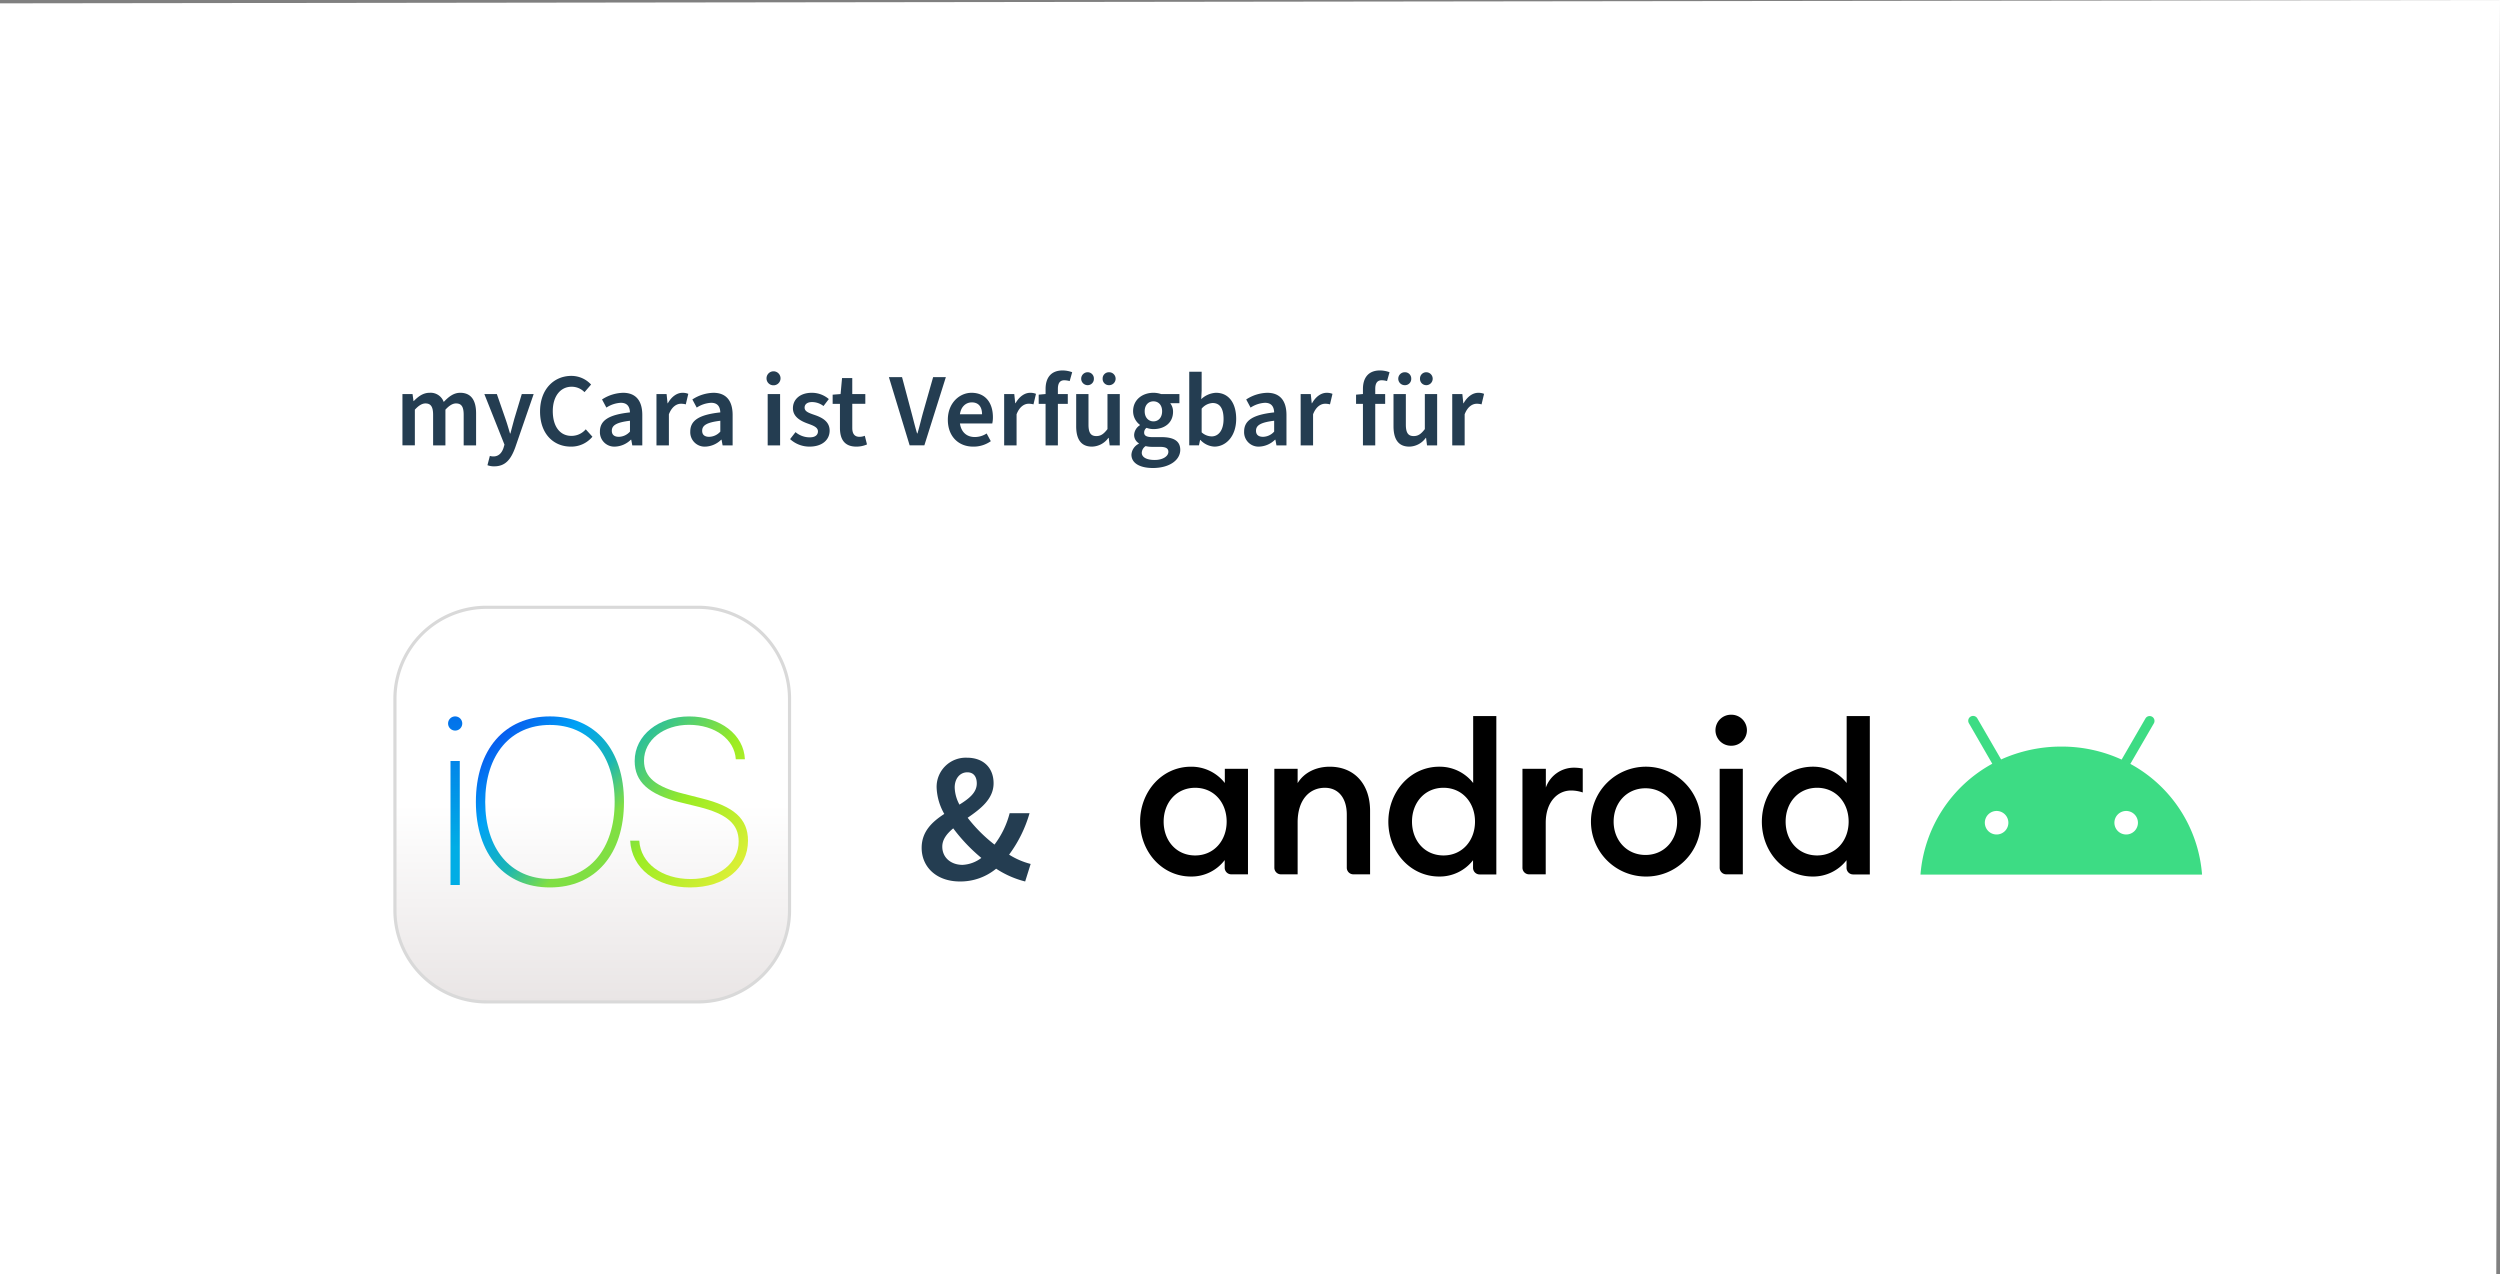
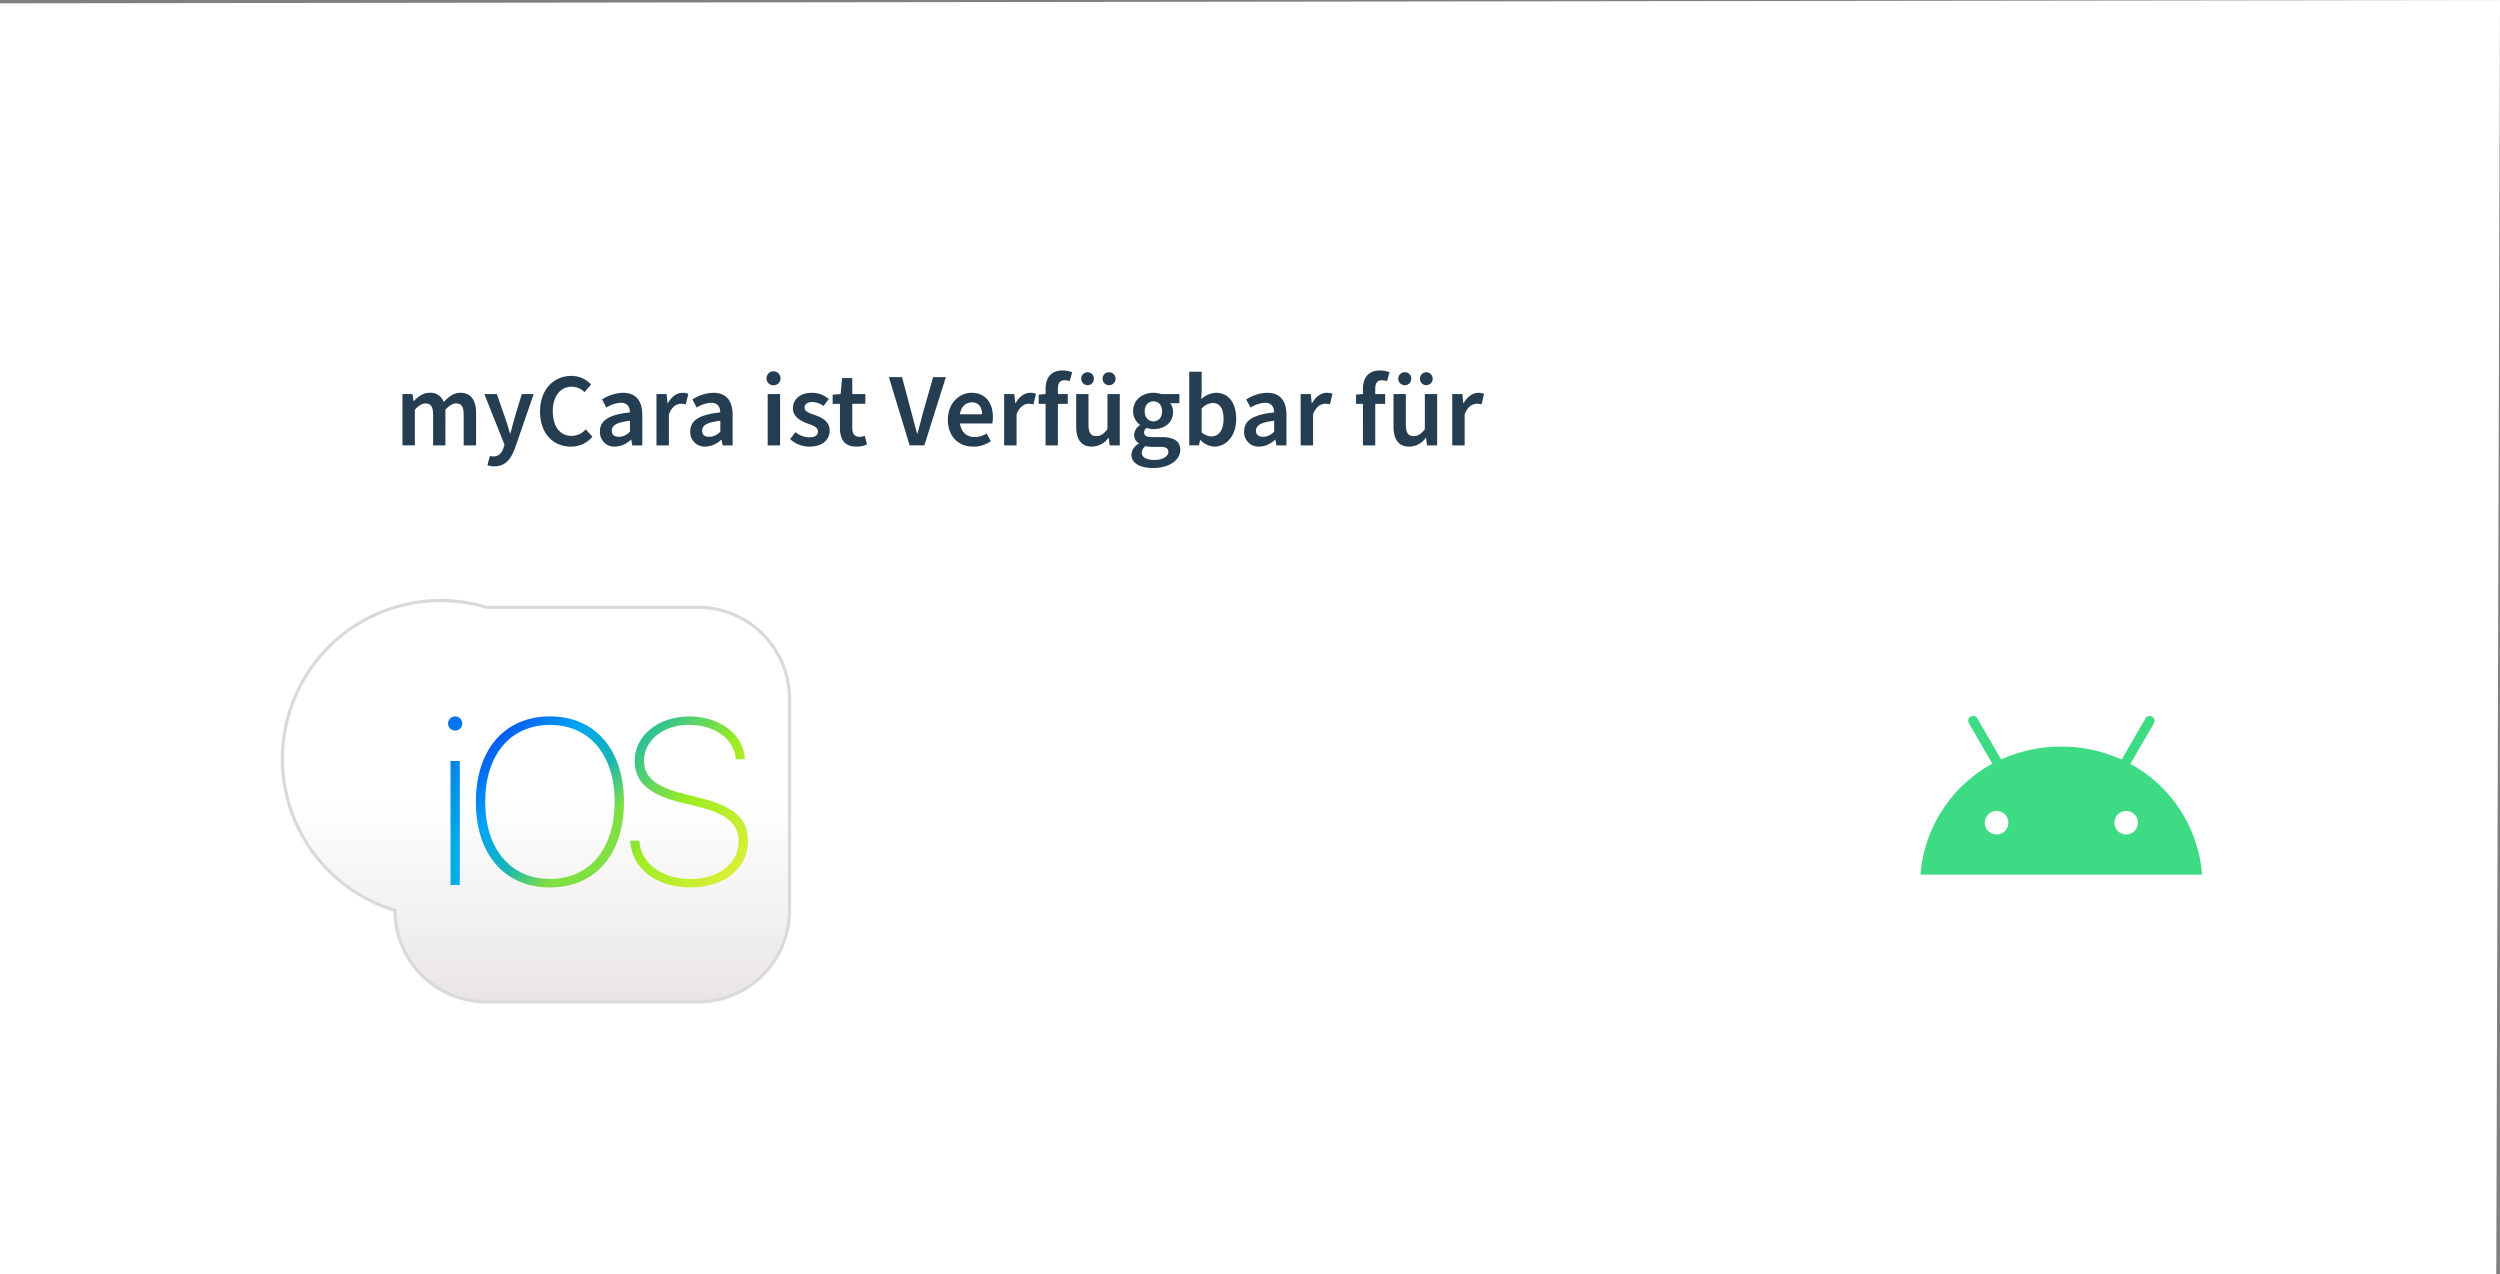
<svg xmlns="http://www.w3.org/2000/svg" width="788" height="401.633" viewBox="0 0 788 401.633">
  <rect x="0" y="0" width="788" height="401.633" fill="#808080" stroke="none" />
  <defs>
    <linearGradient id="linear-gradient" x1="0.5" y1="0.5" x2="0.5" y2="1" gradientUnits="objectBoundingBox">
      <stop offset="0" stop-color="#fff" />
      <stop offset="1" stop-color="#e9e5e5" />
    </linearGradient>
    <linearGradient id="linear-gradient-2" x1="0.5" x2="0.5" y2="0.871" gradientUnits="objectBoundingBox">
      <stop offset="0" stop-color="#0339f1" />
      <stop offset="1" stop-color="#01ade5" />
    </linearGradient>
    <linearGradient id="linear-gradient-3" x1="0.14" y1="0.095" x2="0.736" y2="0.753" gradientUnits="objectBoundingBox">
      <stop offset="0" stop-color="#0756ee" />
      <stop offset="0.374" stop-color="#00a3f5" />
      <stop offset="0.717" stop-color="#18b5b6" />
      <stop offset="1" stop-color="#80df43" />
    </linearGradient>
    <linearGradient id="linear-gradient-4" x1="0.13" y1="0.031" x2="0.866" y2="0.908" gradientUnits="objectBoundingBox">
      <stop offset="0" stop-color="#20bba6" />
      <stop offset="0.499" stop-color="#9bec23" />
      <stop offset="1" stop-color="#d9ef35" />
    </linearGradient>
  </defs>
  <g id="Gruppe_1111" data-name="Gruppe 1111" transform="translate(-970 -2202)">
    <path id="Pfad_1550" data-name="Pfad 1550" d="M0,.054,788-1l-1.174,401.633H0Z" transform="translate(970 2203)" fill="#fff" />
    <path id="Pfad_2078" data-name="Pfad 2078" d="M2.016,32.505H5.929V21.26c1.217-1.348,2.335-1.973,3.321-1.973,1.644,0,2.433.954,2.433,3.584v9.635h3.88V21.26c1.217-1.348,2.335-1.973,3.321-1.973,1.677,0,2.433.954,2.433,3.584v9.635h3.913V22.378c0-4.077-1.578-6.445-5-6.445-2.072,0-3.65,1.25-5.2,2.894a4.391,4.391,0,0,0-4.472-2.894c-2.039,0-3.584,1.184-4.965,2.6H5.5l-.3-2.2H2.016Zm28.936,6.609c3.551,0,5.261-2.236,6.609-5.919l5.82-16.869H39.633l-2.368,7.859c-.395,1.48-.822,3.058-1.217,4.571h-.132C35.457,27.211,35,25.6,34.5,24.186l-2.729-7.859H27.829l6.346,15.948-.3,1.019c-.526,1.578-1.513,2.7-3.19,2.7a3.676,3.676,0,0,1-1.118-.164l-.756,2.927A5.8,5.8,0,0,0,30.952,39.115ZM55.088,32.9a8.626,8.626,0,0,0,6.807-3.124l-2.1-2.335a5.869,5.869,0,0,1-4.538,2.072c-3.584,0-5.853-2.959-5.853-7.793,0-4.8,2.5-7.694,5.919-7.694a5.582,5.582,0,0,1,4.077,1.71l2.072-2.4a8.415,8.415,0,0,0-6.215-2.729c-5.458,0-9.865,4.176-9.865,11.213C45.388,28.954,49.7,32.9,55.088,32.9Zm13.975,0A7.531,7.531,0,0,0,74,30.73h.132l.329,1.776h3.157V22.937c0-4.5-2.039-7-6.05-7a12.629,12.629,0,0,0-6.642,2.1L66.3,20.6a9.1,9.1,0,0,1,4.538-1.513c2.17,0,2.828,1.381,2.894,3.025-6.642.723-9.47,2.5-9.47,6.05A4.54,4.54,0,0,0,69.063,32.9Zm1.184-3.091c-1.315,0-2.236-.526-2.236-1.907,0-1.644,1.315-2.631,5.722-3.157v3.42A4.818,4.818,0,0,1,70.247,29.809Zm11.838,2.7H86v-9.8c.954-2.466,2.5-3.321,3.781-3.321a5.35,5.35,0,0,1,1.545.2l.789-3.321a4.614,4.614,0,0,0-1.841-.329c-1.71,0-3.42,1.184-4.6,3.288h-.1l-.3-2.894h-3.19Zm15.455.395a7.531,7.531,0,0,0,4.932-2.17h.132l.329,1.776h3.157V22.937c0-4.5-2.039-7-6.05-7a12.629,12.629,0,0,0-6.642,2.1L94.777,20.6a9.1,9.1,0,0,1,4.538-1.513c2.17,0,2.828,1.381,2.894,3.025-6.642.723-9.47,2.5-9.47,6.05A4.54,4.54,0,0,0,97.539,32.9Zm1.184-3.091c-1.315,0-2.236-.526-2.236-1.907,0-1.644,1.315-2.631,5.722-3.157v3.42A4.818,4.818,0,0,1,98.723,29.809Zm18.414,2.7h3.913V16.327h-3.913Zm1.973-18.94a2.207,2.207,0,1,0-2.335-2.2A2.16,2.16,0,0,0,119.11,13.565ZM130.323,32.9c4.11,0,6.346-2.236,6.346-5.031s-2.2-4.077-4.7-4.932c-2.039-.691-3.19-1.151-3.19-2.335,0-.954.723-1.743,2.335-1.743a5.891,5.891,0,0,1,3.617,1.25l1.677-2.2a8.166,8.166,0,0,0-5.393-1.973c-3.617,0-5.919,2.039-5.919,4.867,0,2.565,2.17,3.913,4.5,4.768,1.809.658,3.387,1.184,3.387,2.532,0,1.085-.822,1.874-2.532,1.874a6.9,6.9,0,0,1-4.538-1.644l-1.71,2.2A9.008,9.008,0,0,0,130.323,32.9Zm14.764,0a8.192,8.192,0,0,0,3.354-.691l-.691-2.729a4.35,4.35,0,0,1-1.677.329c-1.513,0-2.269-.921-2.269-2.795v-7.6h4.11V16.327H143.8V11.3h-3.222l-.46,5.031-2.5.2v2.894h2.3v7.6C139.924,30.533,141.305,32.9,145.087,32.9Zm16.8-.395h4.636L173.3,11h-4.012L166.23,21.753c-.691,2.433-1.151,4.538-1.874,6.971h-.132c-.723-2.433-1.217-4.538-1.874-6.971L159.489,11h-4.143Zm19.992.395a9.394,9.394,0,0,0,5.59-1.71l-1.315-2.433a6.781,6.781,0,0,1-3.749,1.118c-2.565,0-4.275-1.578-4.669-4.275h10.194a8.694,8.694,0,0,0,.2-1.973c0-4.538-2.368-7.694-6.741-7.694-3.781,0-7.464,3.222-7.464,8.484C173.924,29.809,177.41,32.9,181.882,32.9Zm-4.143-10.193c.329-2.433,1.907-3.749,3.749-3.749,2.1,0,3.222,1.381,3.222,3.749Zm13.942,9.8h3.913v-9.8c.954-2.466,2.5-3.321,3.781-3.321a5.35,5.35,0,0,1,1.545.2l.789-3.321a4.614,4.614,0,0,0-1.841-.329c-1.71,0-3.42,1.184-4.6,3.288h-.1l-.3-2.894h-3.19Zm13.054,0h3.88V19.418h3.124V16.327h-3.124V14.683c0-1.841.691-2.7,2.039-2.7a6.328,6.328,0,0,1,1.677.263l.789-2.795a8.811,8.811,0,0,0-2.992-.559c-3.847,0-5.393,2.5-5.393,5.853v1.578l-2.17.2v2.894h2.17Zm14.6.395a6.532,6.532,0,0,0,5.2-2.762h.1l.3,2.368h3.19V16.327h-3.88V27.376c-1.184,1.545-2.1,2.2-3.518,2.2-1.71,0-2.466-.986-2.466-3.617V16.327h-3.88V26.455C214.37,30.533,215.882,32.9,219.335,32.9Zm-1.381-19.368a1.961,1.961,0,0,0,2.006-2.039,1.961,1.961,0,0,0-2.006-2.039,2.039,2.039,0,0,0,0,4.077Zm6.774,0a2.039,2.039,0,1,0,0-4.077,1.961,1.961,0,0,0-2.006,2.039A1.961,1.961,0,0,0,224.728,13.532Zm13.811,26.109c5.294,0,8.648-2.532,8.648-5.722,0-2.795-2.072-4.012-5.919-4.012h-2.861c-1.94,0-2.6-.526-2.6-1.414a1.808,1.808,0,0,1,.756-1.513,6.455,6.455,0,0,0,2.17.395c3.42,0,6.182-1.907,6.182-5.491a4.3,4.3,0,0,0-.888-2.663h2.894V16.327h-5.787a7.483,7.483,0,0,0-2.4-.395c-3.387,0-6.412,2.1-6.412,5.82a5.38,5.38,0,0,0,2.137,4.275v.132a3.841,3.841,0,0,0-1.809,2.992,3.059,3.059,0,0,0,1.48,2.7v.132a4.159,4.159,0,0,0-2.335,3.453C231.8,38.26,234.691,39.641,238.538,39.641Zm.2-14.7c-1.513,0-2.762-1.151-2.762-3.19,0-2.006,1.217-3.124,2.762-3.124s2.729,1.118,2.729,3.124C241.465,23.792,240.248,24.943,238.735,24.943Zm.395,12.166c-2.5,0-4.077-.822-4.077-2.269a2.618,2.618,0,0,1,1.217-2.1,8.547,8.547,0,0,0,2.2.23h2.17c1.809,0,2.795.362,2.795,1.578C243.438,35.925,241.695,37.109,239.13,37.109ZM257.939,32.9c3.584,0,6.872-3.19,6.872-8.747,0-4.965-2.335-8.221-6.379-8.221a7.286,7.286,0,0,0-4.636,2.006l.132-2.663V9.291h-3.913V32.505h3.058l.362-1.71h.1A6.452,6.452,0,0,0,257.939,32.9Zm-.855-3.222a4.808,4.808,0,0,1-3.157-1.282V20.931a4.854,4.854,0,0,1,3.453-1.776c2.4,0,3.453,1.874,3.453,5.064C260.832,27.836,259.188,29.678,257.084,29.678ZM272.111,32.9a7.531,7.531,0,0,0,4.932-2.17h.132l.329,1.776h3.157V22.937c0-4.5-2.039-7-6.05-7a12.629,12.629,0,0,0-6.642,2.1l1.381,2.565a9.1,9.1,0,0,1,4.538-1.513c2.17,0,2.828,1.381,2.894,3.025-6.642.723-9.47,2.5-9.47,6.05A4.54,4.54,0,0,0,272.111,32.9Zm1.184-3.091c-1.315,0-2.236-.526-2.236-1.907,0-1.644,1.315-2.631,5.722-3.157v3.42A4.818,4.818,0,0,1,273.295,29.809Zm11.838,2.7h3.913v-9.8c.954-2.466,2.5-3.321,3.781-3.321a5.35,5.35,0,0,1,1.546.2l.789-3.321a4.614,4.614,0,0,0-1.841-.329c-1.71,0-3.42,1.184-4.6,3.288h-.1l-.3-2.894h-3.19Zm19.631,0h3.88V19.418h3.124V16.327h-3.124V14.683c0-1.841.691-2.7,2.039-2.7a6.328,6.328,0,0,1,1.677.263l.789-2.795a8.811,8.811,0,0,0-2.992-.559c-3.847,0-5.393,2.5-5.393,5.853v1.578l-2.17.2v2.894h2.17Zm14.6.395a6.532,6.532,0,0,0,5.2-2.762h.1l.3,2.368h3.19V16.327h-3.88V27.376c-1.184,1.545-2.1,2.2-3.518,2.2-1.71,0-2.466-.986-2.466-3.617V16.327H314.4V26.455C314.4,30.533,315.91,32.9,319.363,32.9Zm-1.381-19.368a1.961,1.961,0,0,0,2.006-2.039,1.961,1.961,0,0,0-2.006-2.039,2.039,2.039,0,1,0,0,4.077Zm6.774,0a2.039,2.039,0,0,0,0-4.077,1.961,1.961,0,0,0-2.006,2.039A1.961,1.961,0,0,0,324.755,13.532Zm8.155,18.973h3.913v-9.8c.954-2.466,2.5-3.321,3.781-3.321a5.35,5.35,0,0,1,1.545.2l.789-3.321a4.614,4.614,0,0,0-1.841-.329c-1.71,0-3.42,1.184-4.6,3.288h-.1l-.3-2.894h-3.19Z" transform="translate(1094.834 2309.874)" fill="#243d51" />
    <g id="Android_new_logo_2019" transform="translate(1329.364 2427.283)">
-       <path id="Pfad_1825" data-name="Pfad 1825" d="M33.835,30.383A13.353,13.353,0,0,1,44.5,35.521V31.039h7.3V64.307H46.547A2.078,2.078,0,0,1,44.46,62.22v-2.4A13.128,13.128,0,0,1,33.835,65C24.716,65,17.8,57.2,17.8,47.692s6.916-17.31,16.035-17.31m1.314,6.646c-5.912,0-9.93,4.675-9.93,10.664s3.98,10.664,9.93,10.664c5.912,0,9.93-4.675,9.93-10.664s-3.98-10.664-9.93-10.664m24.96-5.989H67.45V35.56c2.009-3.323,5.8-5.177,10.123-5.177,7.728,0,12.712,5.448,12.712,13.91V64.307H85.03a2.078,2.078,0,0,1-2.086-2.086V45.49c0-5.255-2.666-8.462-6.916-8.462-4.868,0-8.578,3.787-8.578,10.9V64.307H62.2a2.078,2.078,0,0,1-2.086-2.086Zm52.007-.657a13.353,13.353,0,0,1,10.664,5.139v-21.1h7.3v49.92h-5.255a2.078,2.078,0,0,1-2.086-2.086v-2.4A13.293,13.293,0,0,1,112.077,65c-9.119,0-16.035-7.8-16.035-17.31.039-9.5,6.955-17.31,16.073-17.31m1.314,6.646c-5.912,0-9.93,4.675-9.93,10.664s3.98,10.664,9.93,10.664c5.912,0,9.93-4.675,9.93-10.664s-4.018-10.664-9.93-10.664m24.96-5.989h7.3v5.912a9.374,9.374,0,0,1,8.771-6.259,14.882,14.882,0,0,1,2.859.27V38.5a11.8,11.8,0,0,0-3.671-.618c-4.212,0-8,3.516-8,10.2V64.307H140.4a2.078,2.078,0,0,1-2.086-2.086V31.039ZM177.1,65a17.31,17.31,0,1,1,17.426-17.31A17.162,17.162,0,0,1,177.1,65m0-6.8c5.873,0,9.969-4.6,9.969-10.51s-4.134-10.51-9.969-10.51c-5.912,0-10.046,4.6-10.046,10.51S171.193,58.2,177.1,58.2m27.008-34.426a4.888,4.888,0,1,1,0-9.775,4.888,4.888,0,1,1,0,9.775m-3.632,7.264h7.3V64.307h-5.216a2.078,2.078,0,0,1-2.086-2.086Zm29.365-.657a13.353,13.353,0,0,1,10.664,5.139v-21.1h7.3v49.92h-5.255a2.078,2.078,0,0,1-2.086-2.086v-2.4A13.293,13.293,0,0,1,229.807,65c-9.119,0-16.035-7.8-16.035-17.31.039-9.5,6.955-17.31,16.073-17.31m1.352,6.646c-5.912,0-9.93,4.675-9.93,10.664s3.98,10.664,9.93,10.664c5.912,0,9.93-4.675,9.93-10.664s-4.018-10.664-9.93-10.664" transform="translate(-17.8 -14)" />
      <path id="Pfad_1826" data-name="Pfad 1826" d="M719.235,52.355a3.709,3.709,0,1,1,3.709-3.709,3.709,3.709,0,0,1-3.709,3.709m-40.84,0a3.709,3.709,0,1,1,3.709-3.709,3.709,3.709,0,0,1-3.709,3.709M720.548,30.1l7.419-12.789A1.531,1.531,0,0,0,725.3,15.8l-7.5,12.944a45.275,45.275,0,0,0-18.971-4.1,46.038,46.038,0,0,0-19.01,4.057l-7.5-12.944a1.531,1.531,0,0,0-2.666,1.507l7.38,12.789A43.7,43.7,0,0,0,654.4,64.989h88.751a43.479,43.479,0,0,0-22.6-34.89" transform="translate(-408.43 -14.605)" fill="#3ddc84" />
    </g>
    <g id="Gruppe_942" data-name="Gruppe 942" transform="translate(1094.483 2393.42)">
-       <path id="Pfad_1827" data-name="Pfad 1827" d="M28.85,0H95.526a28.85,28.85,0,0,1,28.85,28.85V95.526a28.85,28.85,0,0,1-28.85,28.85H28.85A28.85,28.85,0,0,1,0,95.526V28.85A28.85,28.85,0,0,1,28.85,0Z" transform="translate(0 0)" stroke="#d9d9d9" stroke-width="1" fill="url(#linear-gradient)" />
+       <path id="Pfad_1827" data-name="Pfad 1827" d="M28.85,0H95.526a28.85,28.85,0,0,1,28.85,28.85V95.526a28.85,28.85,0,0,1-28.85,28.85H28.85A28.85,28.85,0,0,1,0,95.526A28.85,28.85,0,0,1,28.85,0Z" transform="translate(0 0)" stroke="#d9d9d9" stroke-width="1" fill="url(#linear-gradient)" />
      <path id="Pfad_1822" data-name="Pfad 1822" d="M30.778,107.791H27.852V68.7h2.926Zm-1.5-48.678a2.234,2.234,0,1,1,2.28-2.212A2.233,2.233,0,0,1,29.274,59.113Z" transform="translate(-10.338 -20.253)" fill-rule="evenodd" fill="url(#linear-gradient-2)" />
      <path id="Pfad_1823" data-name="Pfad 1823" d="M64.138,108.552c-14.305,0-23.342-10.417-23.342-26.976,0-16.476,9.079-26.934,23.342-26.934S87.476,65.1,87.476,81.577C87.476,98.136,78.438,108.552,64.138,108.552Zm0-51.219c-12.452,0-20.4,9.4-20.4,24.243s7.986,24.29,20.4,24.29c12.452,0,20.4-9.438,20.4-24.29s-7.949-24.242-20.4-24.242Z" transform="translate(-15.282 -20.252)" fill-rule="evenodd" fill="url(#linear-gradient-3)" />
      <path id="Pfad_1824" data-name="Pfad 1824" d="M135.534,108.555c-10.739,0-18.438-6.065-18.876-14.737h2.868c.437,7.111,7.116,12.088,16.226,12.088,8.891,0,15.1-5.049,15.1-11.869,0-5.487-3.7-8.642-12.483-10.854l-6.205-1.525c-9.688-2.473-14.087-6.393-14.087-12.957,0-8.168,7.626-14.05,17.174-14.05,9.87,0,17.241,5.81,17.569,13.5h-2.868c-.4-6.278-6.533-10.854-14.774-10.854-7.881,0-14.16,4.722-14.16,11.327,0,5.232,3.847,8.241,12.265,10.344l5.846,1.489c10.125,2.5,14.664,6.393,14.664,13.358,0,8.672-7.293,14.737-18.256,14.737Z" transform="translate(-42.508 -20.254)" fill-rule="evenodd" fill="url(#linear-gradient-4)" />
    </g>
-     <path id="Pfad_2080" data-name="Pfad 2080" d="M11.787-23.254c0-2.82,1.669-4.776,3.971-4.776,2.129,0,2.992,1.554,2.992,3.51,0,2.877-2.417,4.776-5.467,6.675A12.028,12.028,0,0,1,11.787-23.254ZM13.456,6.381A17.7,17.7,0,0,0,24.85,2.353,29.9,29.9,0,0,0,34,6.381L35.726.857a23.722,23.722,0,0,1-6.79-2.935A40.745,40.745,0,0,0,35.38-15.141H29.108a27.818,27.818,0,0,1-4.776,9.9A47.082,47.082,0,0,1,15.873-13.7c4.086-2.82,8.171-5.927,8.171-10.876,0-4.834-3.165-8.056-8.4-8.056A9.189,9.189,0,0,0,6.091-23.2,17.989,17.989,0,0,0,8.507-14.91c-3.8,2.474-7.135,5.524-7.135,10.7C1.372,1.662,5.86,6.381,13.456,6.381ZM7.874-4.61c0-2.244,1.439-4.086,3.453-5.754a54.14,54.14,0,0,0,8.862,9.322,10.6,10.6,0,0,1-5.927,2.187C10.579,1.144,7.874-1.157,7.874-4.61Z" transform="translate(1259.133 2473.46)" fill="#243d51" />
  </g>
</svg>